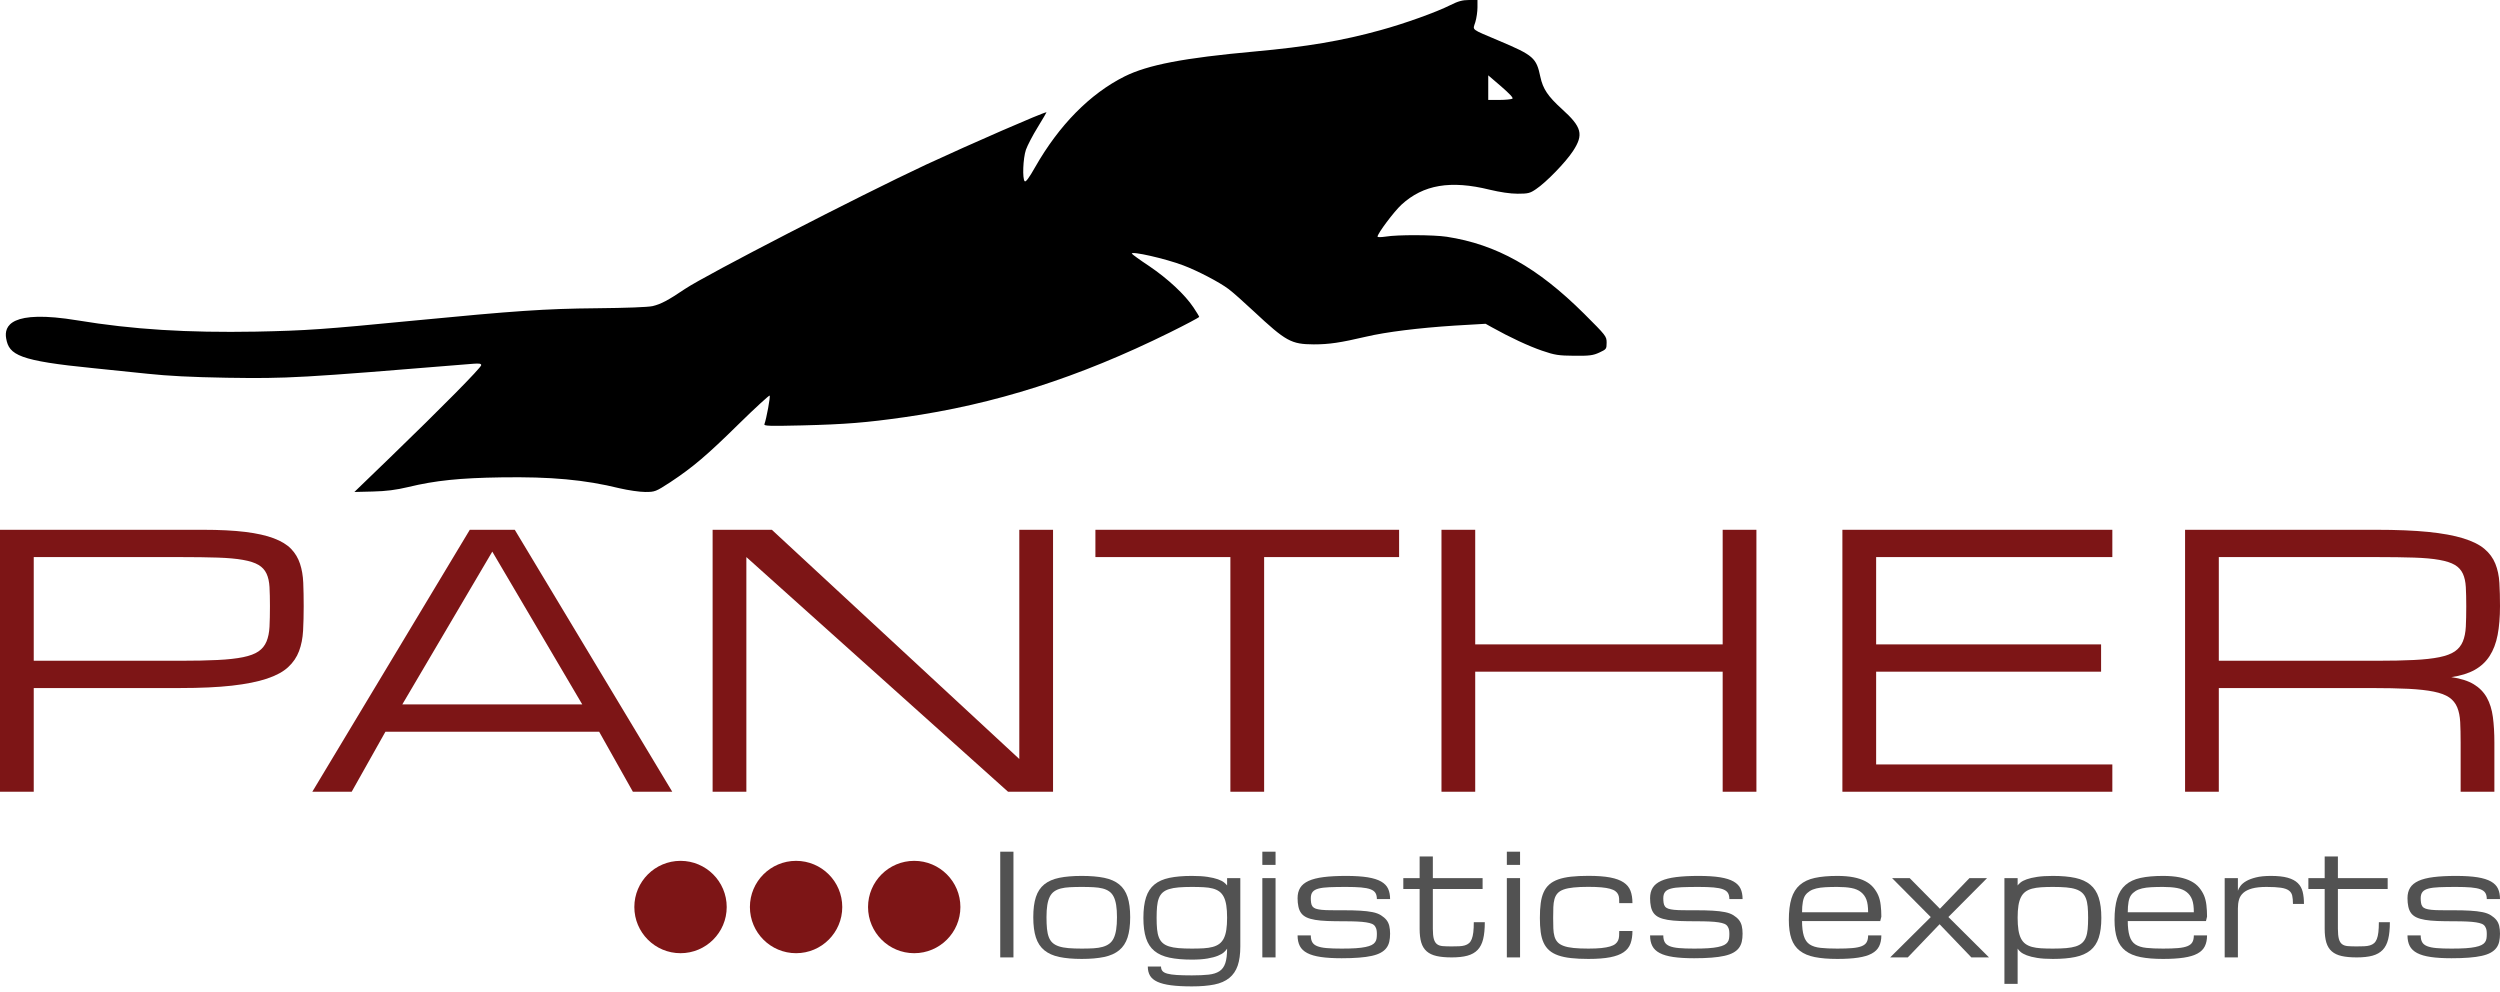
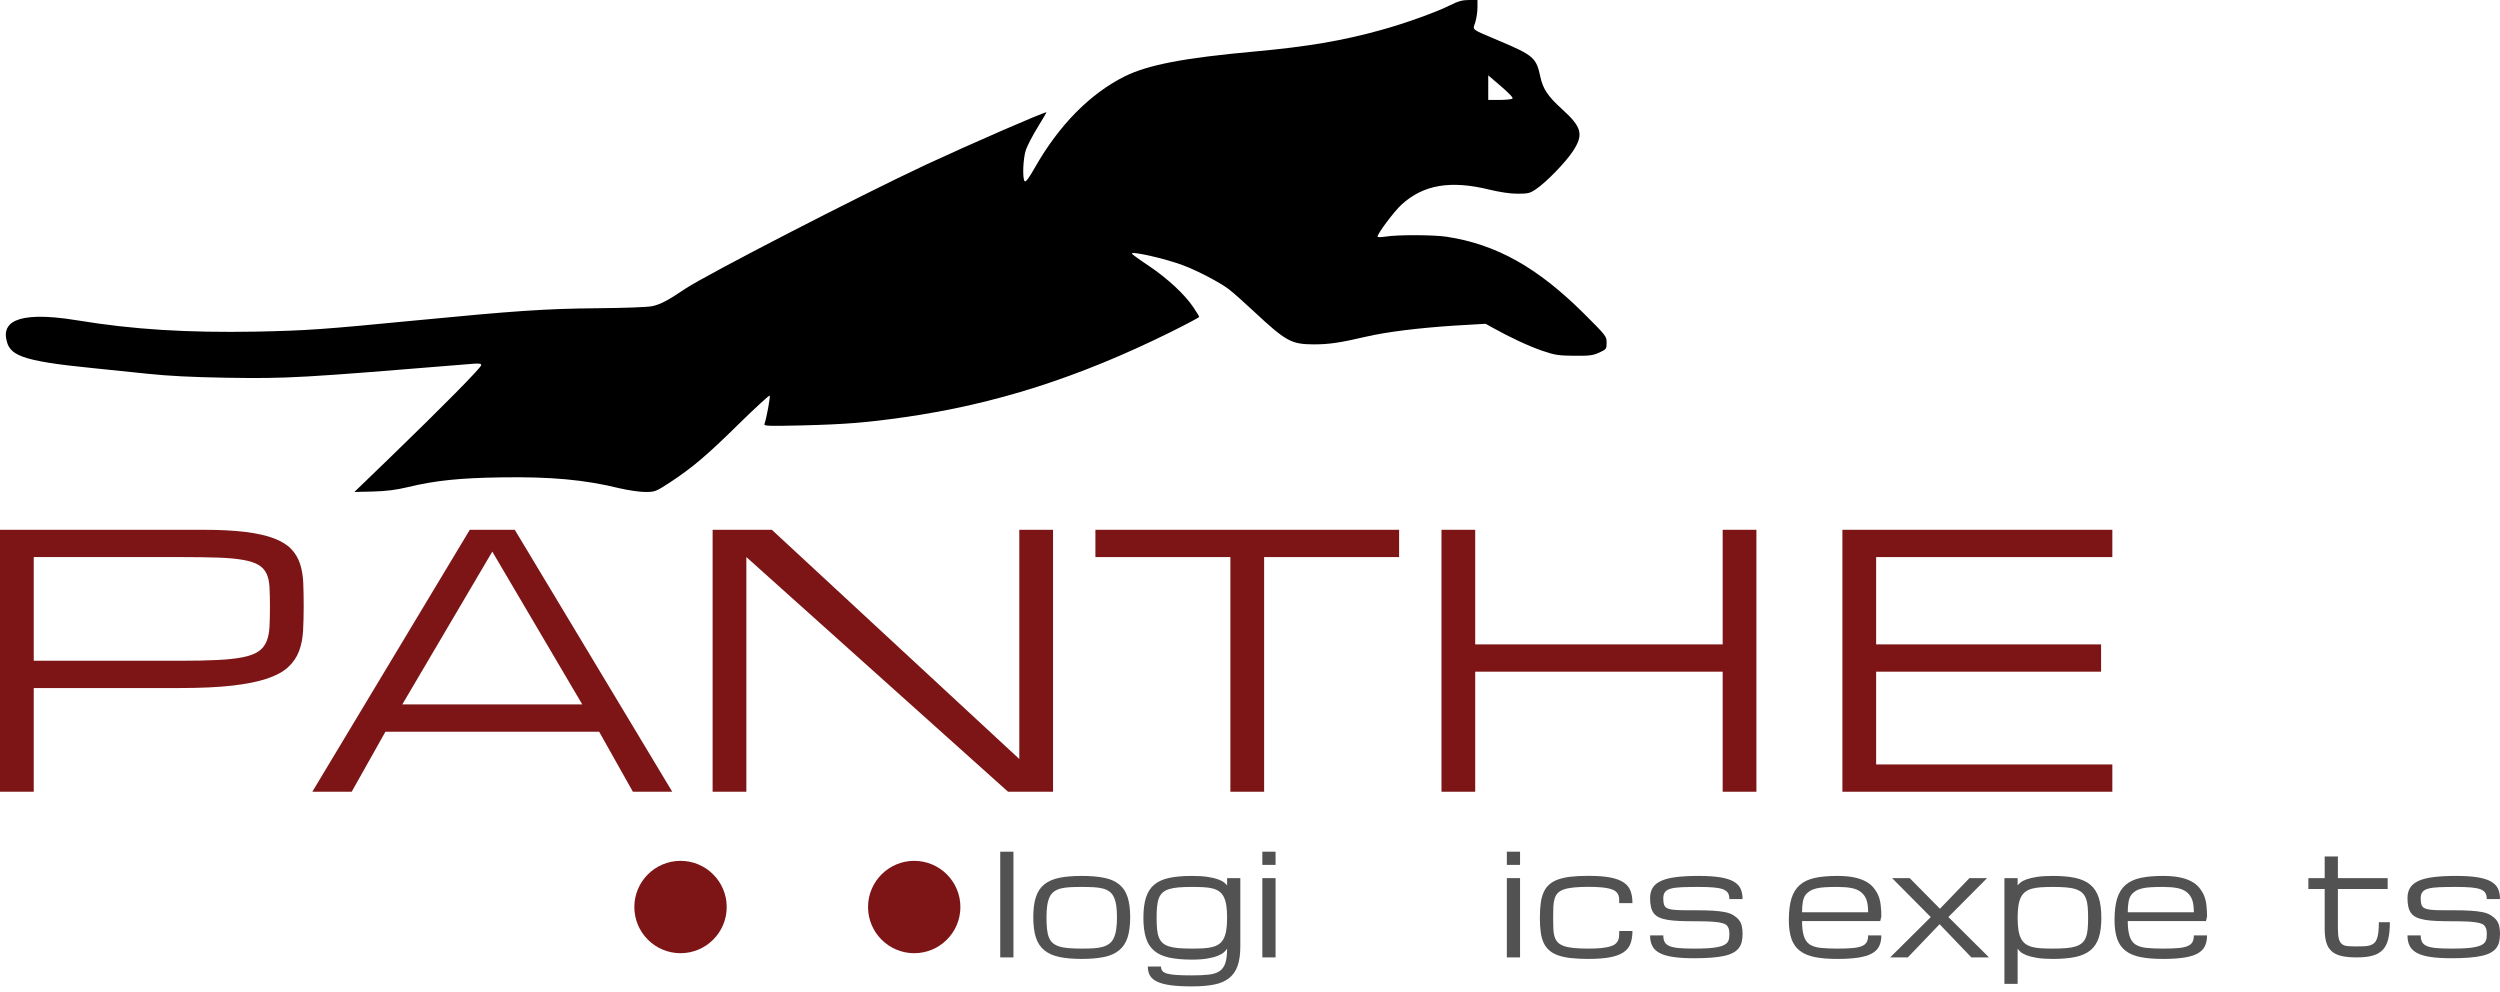
<svg xmlns="http://www.w3.org/2000/svg" width="189" height="75" viewBox="0 0 189 75" fill="none">
  <g clip-path="url(#clip0_4_313)">
    <path fill-rule="evenodd" clip-rule="evenodd" d="M29.523 34.555C33.358 30.847 36.38 27.791 36.38 27.605C36.38 27.488 36.229 27.465 35.776 27.5C22.584 28.581 21.782 28.627 17.144 28.558C14.424 28.511 12.681 28.418 11.158 28.256C9.973 28.127 8.148 27.941 7.09 27.837C1.428 27.277 0.683 26.845 0.465 25.582C0.306 24.66 0.763 23.378 5.87 24.222C10.019 24.908 14.157 25.164 19.353 25.071C23.223 24.989 24.385 24.908 31.324 24.234C38.902 23.502 41.215 23.339 45.097 23.304C47.352 23.281 48.979 23.223 49.34 23.141C49.968 22.99 50.502 22.711 51.792 21.839C53.396 20.77 64.891 14.842 70.005 12.448C73.388 10.879 78.874 8.485 79.118 8.485C79.13 8.485 78.839 8.984 78.455 9.612C78.072 10.228 77.677 10.995 77.56 11.321C77.34 11.972 77.281 13.517 77.467 13.703C77.549 13.785 77.805 13.436 78.258 12.634C80.059 9.473 82.395 7.09 85.022 5.777C86.778 4.905 89.474 4.382 94.844 3.894C98.819 3.533 101.481 3.08 104.375 2.278C106.165 1.79 108.594 0.918 109.628 0.395C110.233 0.093 110.558 0 111.058 0H111.697V0.558C111.697 0.872 111.627 1.371 111.534 1.674C111.337 2.313 111.139 2.15 113.324 3.08C115.94 4.184 116.149 4.37 116.451 5.811C116.649 6.73 117.021 7.276 118.078 8.241C119.589 9.601 119.74 10.17 118.915 11.425C118.369 12.262 116.893 13.785 116.126 14.296C115.672 14.61 115.521 14.645 114.731 14.645C114.173 14.645 113.406 14.529 112.627 14.343C109.663 13.61 107.606 13.959 105.955 15.47C105.386 15.993 104.142 17.655 104.142 17.887C104.142 17.946 104.421 17.934 104.758 17.887C105.653 17.737 108.373 17.748 109.373 17.899C113.139 18.48 116.23 20.212 119.752 23.711C121.414 25.373 121.461 25.419 121.461 25.907C121.461 26.384 121.437 26.407 120.914 26.651C120.438 26.872 120.159 26.907 119.02 26.896C117.834 26.884 117.555 26.849 116.579 26.512C115.591 26.175 114.161 25.512 112.79 24.745L112.313 24.478L109.942 24.617C107.246 24.792 104.805 25.094 103.27 25.454C101.329 25.907 100.481 26.035 99.319 26.035C97.61 26.024 97.227 25.814 94.786 23.537C94.053 22.851 93.193 22.084 92.879 21.851C92.182 21.328 90.532 20.468 89.451 20.061C88.102 19.55 85.487 18.957 85.569 19.178C85.592 19.224 86.173 19.654 86.882 20.119C88.288 21.072 89.579 22.27 90.229 23.246C90.462 23.594 90.659 23.92 90.659 23.955C90.659 24.001 89.648 24.536 88.428 25.14C81.535 28.546 75.213 30.568 68.343 31.545C65.484 31.951 63.938 32.079 60.626 32.161C58.162 32.219 57.731 32.207 57.79 32.068C57.941 31.661 58.255 29.976 58.185 29.906C58.15 29.871 57.104 30.824 55.872 32.033C53.454 34.415 52.385 35.322 50.665 36.461C49.572 37.17 49.514 37.193 48.782 37.193C48.363 37.193 47.492 37.066 46.841 36.914C44.202 36.264 41.634 36.031 37.891 36.089C34.776 36.136 32.916 36.322 30.859 36.821C29.929 37.042 29.197 37.135 28.186 37.159L26.791 37.193L29.523 34.555ZM114.336 7.462C114.429 7.404 114.126 7.09 113.487 6.532L112.511 5.695V7.555H113.359C113.813 7.555 114.254 7.508 114.336 7.462Z" fill="black" />
    <path fill-rule="evenodd" clip-rule="evenodd" d="M51.448 65.08C53.375 65.08 54.939 66.644 54.939 68.571C54.939 70.498 53.375 72.062 51.448 72.062C49.521 72.062 47.956 70.498 47.956 68.571C47.956 66.644 49.521 65.08 51.448 65.08Z" fill="#7D1516" />
-     <path fill-rule="evenodd" clip-rule="evenodd" d="M60.184 65.08C62.111 65.08 63.675 66.644 63.675 68.571C63.675 70.498 62.111 72.062 60.184 72.062C58.257 72.062 56.693 70.498 56.693 68.571C56.693 66.644 58.257 65.08 60.184 65.08Z" fill="#7D1516" />
    <path fill-rule="evenodd" clip-rule="evenodd" d="M69.115 65.08C71.041 65.08 72.606 66.644 72.606 68.571C72.606 70.498 71.041 72.062 69.115 72.062C67.188 72.062 65.624 70.498 65.624 68.571C65.624 66.644 67.188 65.08 69.115 65.08Z" fill="#7D1516" />
    <path fill-rule="evenodd" clip-rule="evenodd" d="M75.618 72.38H76.617V64.388H75.618V72.38Z" fill="#525252" />
    <path fill-rule="evenodd" clip-rule="evenodd" d="M78.116 69.341C78.116 68.727 78.181 68.219 78.313 67.817C78.445 67.414 78.657 67.095 78.948 66.859C79.24 66.623 79.618 66.457 80.082 66.362C80.547 66.267 81.113 66.219 81.779 66.219C82.445 66.219 83.01 66.267 83.475 66.362C83.94 66.457 84.319 66.623 84.61 66.859C84.901 67.095 85.113 67.414 85.245 67.817C85.376 68.219 85.442 68.727 85.442 69.341C85.442 69.956 85.376 70.465 85.245 70.871C85.113 71.277 84.901 71.6 84.61 71.839C84.319 72.079 83.94 72.248 83.475 72.347C83.01 72.445 82.445 72.495 81.779 72.495C81.113 72.495 80.547 72.445 80.082 72.347C79.618 72.248 79.24 72.079 78.948 71.839C78.657 71.6 78.445 71.277 78.313 70.871C78.181 70.465 78.116 69.956 78.116 69.341ZM79.115 69.341C79.115 69.674 79.127 69.964 79.151 70.21C79.175 70.457 79.222 70.668 79.289 70.845C79.357 71.022 79.451 71.166 79.573 71.277C79.694 71.388 79.854 71.477 80.051 71.543C80.249 71.609 80.489 71.653 80.772 71.678C81.055 71.702 81.391 71.714 81.779 71.714C82.112 71.714 82.41 71.706 82.671 71.691C82.933 71.675 83.162 71.64 83.358 71.584C83.554 71.529 83.722 71.45 83.86 71.347C83.999 71.245 84.111 71.105 84.196 70.928C84.281 70.751 84.343 70.534 84.383 70.275C84.423 70.017 84.443 69.706 84.443 69.341C84.443 68.984 84.423 68.68 84.383 68.428C84.343 68.177 84.281 67.966 84.196 67.796C84.111 67.626 83.999 67.491 83.86 67.393C83.722 67.294 83.554 67.219 83.358 67.169C83.162 67.118 82.933 67.086 82.671 67.073C82.41 67.059 82.112 67.052 81.779 67.052C81.446 67.052 81.148 67.059 80.886 67.073C80.625 67.086 80.396 67.118 80.2 67.169C80.004 67.219 79.836 67.294 79.698 67.393C79.559 67.491 79.447 67.626 79.362 67.796C79.277 67.966 79.215 68.177 79.175 68.428C79.135 68.68 79.115 68.984 79.115 69.341Z" fill="#525252" />
    <path fill-rule="evenodd" clip-rule="evenodd" d="M90.105 67.052C89.716 67.052 89.38 67.064 89.098 67.088C88.815 67.112 88.575 67.156 88.377 67.218C88.179 67.281 88.019 67.367 87.896 67.478C87.772 67.589 87.677 67.732 87.61 67.905C87.542 68.079 87.497 68.287 87.474 68.532C87.451 68.777 87.44 69.064 87.44 69.393C87.44 69.719 87.451 70.003 87.474 70.244C87.497 70.485 87.542 70.692 87.61 70.863C87.677 71.035 87.772 71.177 87.896 71.287C88.019 71.398 88.179 71.485 88.377 71.548C88.575 71.61 88.815 71.653 89.098 71.678C89.38 71.702 89.716 71.714 90.105 71.714C90.438 71.714 90.734 71.706 90.995 71.691C91.255 71.675 91.484 71.641 91.681 71.587C91.879 71.533 92.047 71.455 92.183 71.353C92.32 71.25 92.432 71.113 92.519 70.942C92.606 70.77 92.669 70.556 92.709 70.301C92.749 70.046 92.769 69.739 92.769 69.378C92.769 69.017 92.749 68.708 92.709 68.452C92.669 68.195 92.606 67.981 92.519 67.809C92.432 67.637 92.32 67.501 92.183 67.4C92.047 67.3 91.879 67.223 91.681 67.171C91.484 67.119 91.255 67.086 90.995 67.073C90.734 67.059 90.438 67.052 90.105 67.052ZM93.768 71.548C93.768 72.13 93.702 72.614 93.57 73C93.438 73.385 93.227 73.696 92.936 73.933C92.644 74.171 92.266 74.337 91.801 74.431C91.336 74.524 90.771 74.571 90.105 74.571C89.48 74.571 88.955 74.543 88.531 74.488C88.106 74.432 87.763 74.344 87.503 74.225C87.243 74.105 87.056 73.951 86.943 73.762C86.831 73.573 86.774 73.343 86.774 73.072H87.773C87.773 73.207 87.809 73.319 87.88 73.406C87.951 73.492 88.075 73.56 88.252 73.608C88.429 73.657 88.668 73.691 88.968 73.71C89.268 73.729 89.647 73.739 90.105 73.739C90.604 73.739 91.024 73.72 91.364 73.684C91.704 73.647 91.978 73.561 92.186 73.426C92.394 73.291 92.543 73.086 92.634 72.812C92.724 72.538 92.769 72.172 92.769 71.714C92.72 71.797 92.643 71.888 92.537 71.985C92.431 72.082 92.277 72.172 92.074 72.255C91.871 72.339 91.61 72.408 91.291 72.463C90.972 72.519 90.576 72.547 90.105 72.547C89.439 72.547 88.873 72.497 88.408 72.398C87.944 72.3 87.565 72.13 87.274 71.891C86.982 71.652 86.771 71.329 86.639 70.923C86.507 70.517 86.441 70.007 86.441 69.393C86.441 68.769 86.507 68.252 86.639 67.843C86.771 67.433 86.982 67.109 87.274 66.87C87.565 66.63 87.944 66.462 88.408 66.365C88.873 66.268 89.439 66.219 90.105 66.219C90.576 66.219 90.972 66.243 91.291 66.292C91.61 66.341 91.871 66.401 92.074 66.474C92.277 66.547 92.431 66.626 92.537 66.711C92.643 66.796 92.72 66.873 92.769 66.942V66.386H93.768V71.548Z" fill="#525252" />
    <path fill-rule="evenodd" clip-rule="evenodd" d="M95.433 66.386H96.432V72.38H95.433V66.386ZM96.432 65.386H95.433V64.388H96.432V65.386Z" fill="#525252" />
-     <path fill-rule="evenodd" clip-rule="evenodd" d="M101.594 69.648C101.983 69.648 102.314 69.654 102.588 69.667C102.862 69.679 103.092 69.7 103.278 69.729C103.463 69.758 103.61 69.796 103.717 69.841C103.825 69.886 103.906 69.953 103.962 70.041C104.017 70.13 104.053 70.218 104.068 70.306C104.084 70.395 104.092 70.496 104.092 70.611C104.092 70.736 104.084 70.85 104.068 70.952C104.053 71.054 104.016 71.147 103.956 71.23C103.898 71.314 103.811 71.385 103.696 71.444C103.582 71.503 103.426 71.553 103.228 71.594C103.03 71.636 102.785 71.666 102.492 71.686C102.199 71.705 101.844 71.714 101.428 71.714C100.97 71.714 100.591 71.701 100.291 71.675C99.99 71.649 99.752 71.6 99.575 71.527C99.398 71.454 99.274 71.353 99.203 71.222C99.132 71.093 99.097 70.923 99.097 70.715H98.097C98.097 71.031 98.154 71.298 98.266 71.516C98.379 71.735 98.566 71.913 98.826 72.05C99.086 72.187 99.429 72.287 99.854 72.349C100.278 72.412 100.803 72.443 101.428 72.443C101.927 72.443 102.365 72.428 102.741 72.398C103.118 72.369 103.441 72.324 103.712 72.263C103.983 72.203 104.207 72.123 104.386 72.024C104.565 71.925 104.706 71.807 104.81 71.67C104.914 71.533 104.987 71.375 105.029 71.196C105.07 71.018 105.091 70.816 105.091 70.59C105.091 70.365 105.07 70.166 105.029 69.995C104.987 69.823 104.915 69.674 104.813 69.547C104.71 69.42 104.574 69.303 104.404 69.196C104.234 69.088 104.019 69.008 103.759 68.956C103.499 68.904 103.191 68.868 102.835 68.847C102.48 68.826 102.066 68.816 101.594 68.816C101.205 68.816 100.874 68.815 100.6 68.813C100.326 68.811 100.096 68.801 99.911 68.782C99.725 68.763 99.579 68.734 99.471 68.696C99.364 68.658 99.282 68.603 99.226 68.53C99.171 68.457 99.135 68.364 99.12 68.251C99.104 68.138 99.097 68.023 99.097 67.905C99.097 67.704 99.141 67.546 99.232 67.432C99.322 67.317 99.471 67.232 99.679 67.177C99.887 67.121 100.161 67.086 100.501 67.073C100.841 67.059 101.261 67.052 101.761 67.052C102.219 67.052 102.597 67.065 102.898 67.091C103.198 67.117 103.436 67.164 103.613 67.231C103.79 67.299 103.914 67.392 103.985 67.51C104.056 67.627 104.092 67.78 104.092 67.968H105.091C105.091 67.666 105.041 67.406 104.94 67.187C104.839 66.968 104.664 66.787 104.412 66.643C104.16 66.499 103.821 66.393 103.392 66.323C102.963 66.254 102.42 66.219 101.761 66.219C101.094 66.219 100.529 66.249 100.064 66.308C99.6 66.367 99.221 66.463 98.93 66.596C98.638 66.73 98.427 66.903 98.295 67.117C98.163 67.33 98.097 67.593 98.097 67.905C98.097 68.134 98.118 68.347 98.16 68.543C98.201 68.739 98.272 68.903 98.373 69.037C98.474 69.17 98.61 69.277 98.781 69.357C98.953 69.437 99.168 69.498 99.427 69.542C99.685 69.585 99.993 69.614 100.35 69.628C100.708 69.641 101.122 69.648 101.594 69.648Z" fill="#525252" />
-     <path fill-rule="evenodd" clip-rule="evenodd" d="M112.251 69.716C112.251 70.226 112.21 70.652 112.127 70.993C112.043 71.335 111.904 71.609 111.708 71.813C111.512 72.018 111.254 72.163 110.935 72.25C110.616 72.337 110.222 72.38 109.754 72.38C109.299 72.38 108.918 72.346 108.609 72.276C108.3 72.207 108.051 72.089 107.86 71.922C107.669 71.756 107.532 71.534 107.448 71.256C107.365 70.979 107.324 70.632 107.324 70.216V67.208H106.09V66.386H107.324V64.747H108.323V66.386H112.085V67.208H108.323V70.216C108.323 70.549 108.348 70.805 108.398 70.986C108.449 71.166 108.529 71.298 108.64 71.381C108.751 71.465 108.898 71.513 109.08 71.527C109.262 71.541 109.485 71.548 109.749 71.548C109.957 71.548 110.143 71.544 110.308 71.537C110.473 71.53 110.617 71.509 110.74 71.472C110.863 71.436 110.968 71.38 111.055 71.306C111.141 71.231 111.212 71.126 111.265 70.991C111.319 70.856 111.358 70.685 111.383 70.478C111.407 70.272 111.419 70.018 111.419 69.716H112.251Z" fill="#525252" />
    <path fill-rule="evenodd" clip-rule="evenodd" d="M113.917 66.386H114.916V72.38H113.917V66.386ZM114.916 65.386H113.917V64.388H114.916V65.386Z" fill="#525252" />
    <path fill-rule="evenodd" clip-rule="evenodd" d="M116.415 69.393C116.415 68.977 116.435 68.609 116.477 68.29C116.519 67.971 116.592 67.694 116.698 67.458C116.804 67.222 116.946 67.025 117.125 66.867C117.303 66.709 117.529 66.582 117.801 66.484C118.074 66.387 118.397 66.318 118.772 66.276C119.146 66.235 119.583 66.214 120.083 66.214C120.749 66.214 121.297 66.255 121.727 66.336C122.157 66.418 122.497 66.543 122.747 66.711C122.997 66.879 123.171 67.093 123.268 67.351C123.365 67.609 123.413 67.917 123.413 68.275H122.414C122.414 68.146 122.411 68.026 122.404 67.915C122.397 67.805 122.372 67.704 122.328 67.614C122.285 67.523 122.217 67.443 122.123 67.372C122.029 67.3 121.896 67.241 121.722 67.192C121.549 67.144 121.329 67.107 121.064 67.083C120.798 67.059 120.471 67.046 120.083 67.046C119.639 67.046 119.265 67.062 118.962 67.094C118.658 67.125 118.407 67.176 118.21 67.247C118.012 67.318 117.859 67.413 117.752 67.533C117.644 67.653 117.566 67.799 117.518 67.973C117.469 68.146 117.441 68.35 117.432 68.584C117.423 68.819 117.419 69.088 117.419 69.393C117.419 69.692 117.423 69.956 117.432 70.187C117.441 70.418 117.469 70.619 117.518 70.79C117.566 70.962 117.644 71.107 117.752 71.225C117.859 71.343 118.012 71.438 118.21 71.511C118.407 71.584 118.658 71.636 118.962 71.667C119.265 71.698 119.639 71.714 120.083 71.714C120.471 71.714 120.798 71.7 121.064 71.673C121.329 71.645 121.549 71.605 121.722 71.553C121.896 71.501 122.029 71.437 122.123 71.36C122.217 71.284 122.285 71.196 122.328 71.098C122.372 70.999 122.397 70.889 122.404 70.77C122.411 70.65 122.414 70.521 122.414 70.382H123.413C123.413 70.746 123.365 71.062 123.268 71.329C123.171 71.596 122.997 71.816 122.747 71.987C122.497 72.159 122.157 72.287 121.727 72.37C121.297 72.453 120.749 72.495 120.083 72.495C119.583 72.495 119.146 72.474 118.772 72.432C118.397 72.391 118.074 72.322 117.801 72.227C117.529 72.131 117.303 72.006 117.125 71.849C116.946 71.693 116.804 71.501 116.698 71.272C116.592 71.043 116.519 70.773 116.477 70.463C116.435 70.152 116.415 69.796 116.415 69.393Z" fill="#525252" />
    <path fill-rule="evenodd" clip-rule="evenodd" d="M128.242 69.648C128.631 69.648 128.962 69.654 129.236 69.667C129.51 69.679 129.74 69.7 129.926 69.729C130.111 69.758 130.258 69.796 130.366 69.841C130.473 69.886 130.555 69.953 130.61 70.041C130.666 70.13 130.701 70.218 130.717 70.306C130.732 70.395 130.74 70.496 130.74 70.611C130.74 70.736 130.732 70.85 130.717 70.952C130.701 71.054 130.664 71.147 130.605 71.23C130.546 71.314 130.459 71.385 130.345 71.444C130.23 71.503 130.074 71.553 129.876 71.594C129.679 71.636 129.433 71.666 129.14 71.686C128.847 71.705 128.492 71.714 128.076 71.714C127.618 71.714 127.239 71.701 126.939 71.675C126.639 71.649 126.4 71.6 126.223 71.527C126.046 71.454 125.923 71.353 125.851 71.222C125.78 71.093 125.745 70.923 125.745 70.715H124.746C124.746 71.031 124.802 71.298 124.915 71.516C125.027 71.735 125.214 71.913 125.474 72.05C125.734 72.187 126.077 72.287 126.502 72.349C126.927 72.412 127.451 72.443 128.076 72.443C128.575 72.443 129.013 72.428 129.39 72.398C129.766 72.369 130.09 72.324 130.36 72.263C130.631 72.203 130.855 72.123 131.034 72.024C131.213 71.925 131.354 71.807 131.458 71.67C131.562 71.533 131.635 71.375 131.677 71.196C131.719 71.018 131.739 70.816 131.739 70.59C131.739 70.365 131.719 70.166 131.677 69.995C131.635 69.823 131.563 69.674 131.461 69.547C131.359 69.42 131.222 69.303 131.053 69.196C130.882 69.088 130.667 69.008 130.407 68.956C130.147 68.904 129.839 68.868 129.484 68.847C129.128 68.826 128.714 68.816 128.242 68.816C127.854 68.816 127.522 68.815 127.249 68.813C126.974 68.811 126.745 68.801 126.559 68.782C126.373 68.763 126.227 68.734 126.119 68.696C126.012 68.658 125.93 68.603 125.875 68.53C125.819 68.457 125.784 68.364 125.768 68.251C125.752 68.138 125.745 68.023 125.745 67.905C125.745 67.704 125.79 67.546 125.88 67.432C125.97 67.317 126.119 67.232 126.328 67.177C126.536 67.121 126.81 67.086 127.15 67.073C127.49 67.059 127.909 67.052 128.409 67.052C128.867 67.052 129.246 67.065 129.546 67.091C129.846 67.117 130.084 67.164 130.261 67.231C130.438 67.299 130.562 67.392 130.633 67.51C130.705 67.627 130.74 67.78 130.74 67.968H131.739C131.739 67.666 131.689 67.406 131.588 67.187C131.488 66.968 131.312 66.787 131.06 66.643C130.809 66.499 130.469 66.393 130.04 66.323C129.612 66.254 129.068 66.219 128.409 66.219C127.743 66.219 127.177 66.249 126.712 66.308C126.248 66.367 125.869 66.463 125.578 66.596C125.287 66.73 125.075 66.903 124.943 67.117C124.811 67.33 124.746 67.593 124.746 67.905C124.746 68.134 124.766 68.347 124.808 68.543C124.85 68.739 124.921 68.903 125.021 69.037C125.122 69.17 125.258 69.277 125.43 69.357C125.602 69.437 125.817 69.498 126.075 69.542C126.334 69.585 126.641 69.614 126.999 69.628C127.356 69.641 127.771 69.648 128.242 69.648Z" fill="#525252" />
    <path fill-rule="evenodd" clip-rule="evenodd" d="M138.899 72.495C138.233 72.495 137.668 72.449 137.203 72.357C136.738 72.265 136.36 72.106 136.069 71.881C135.777 71.655 135.566 71.353 135.434 70.975C135.302 70.597 135.236 70.122 135.236 69.55C135.236 68.894 135.302 68.352 135.434 67.923C135.566 67.495 135.777 67.154 136.069 66.901C136.36 66.648 136.738 66.471 137.203 66.37C137.668 66.269 138.233 66.219 138.899 66.219C139.375 66.219 139.787 66.254 140.135 66.323C140.484 66.393 140.782 66.493 141.03 66.625C141.278 66.757 141.479 66.916 141.634 67.104C141.788 67.291 141.91 67.488 141.998 67.694C142.087 67.901 142.147 68.143 142.18 68.42C142.213 68.698 142.23 68.991 142.23 69.3L142.146 69.633H136.235C136.235 70.091 136.28 70.466 136.37 70.759C136.46 71.053 136.61 71.267 136.818 71.402C137.026 71.537 137.3 71.623 137.64 71.659C137.98 71.696 138.4 71.714 138.899 71.714C139.357 71.714 139.736 71.701 140.036 71.675C140.336 71.649 140.575 71.6 140.752 71.527C140.929 71.454 141.053 71.353 141.124 71.222C141.195 71.093 141.23 70.923 141.23 70.715H142.23C142.23 71.038 142.173 71.313 142.061 71.54C141.948 71.767 141.761 71.951 141.501 72.091C141.241 72.232 140.898 72.334 140.474 72.398C140.048 72.463 139.524 72.495 138.899 72.495ZM138.899 67.052C138.566 67.052 138.269 67.059 138.007 67.073C137.745 67.086 137.516 67.117 137.32 67.164C137.124 67.21 136.957 67.278 136.818 67.367C136.679 67.455 136.567 67.559 136.482 67.679C136.397 67.799 136.335 67.967 136.295 68.183C136.255 68.4 136.235 68.661 136.235 68.967H141.23C141.23 68.561 141.187 68.243 141.101 68.012C141.014 67.781 140.877 67.591 140.689 67.442C140.502 67.293 140.261 67.19 139.966 67.135C139.671 67.079 139.316 67.052 138.899 67.052Z" fill="#525252" />
    <path fill-rule="evenodd" clip-rule="evenodd" d="M149.036 72.38H150.368L147.298 69.326L150.222 66.386H148.89L146.658 68.701L144.373 66.386H143.041L145.966 69.331L142.896 72.38H144.228L146.632 69.872L149.036 72.38Z" fill="#525252" />
    <path fill-rule="evenodd" clip-rule="evenodd" d="M155.197 66.219C155.863 66.219 156.429 66.269 156.893 66.37C157.358 66.471 157.736 66.642 158.028 66.885C158.319 67.128 158.531 67.453 158.663 67.861C158.795 68.269 158.861 68.779 158.861 69.393C158.861 69.997 158.795 70.498 158.663 70.897C158.531 71.296 158.319 71.614 158.028 71.849C157.736 72.085 157.358 72.252 156.893 72.349C156.429 72.446 155.863 72.495 155.197 72.495C154.722 72.495 154.325 72.469 154.006 72.417C153.686 72.365 153.425 72.3 153.222 72.222C153.02 72.143 152.865 72.059 152.759 71.969C152.654 71.879 152.578 71.794 152.533 71.714V74.378H151.534V66.386H152.533V66.942C152.578 66.873 152.654 66.796 152.759 66.711C152.865 66.626 153.02 66.547 153.222 66.474C153.425 66.401 153.686 66.341 154.006 66.292C154.325 66.243 154.722 66.219 155.197 66.219ZM155.197 67.052C154.864 67.052 154.568 67.061 154.307 67.078C154.047 67.095 153.818 67.131 153.62 67.184C153.423 67.238 153.255 67.316 153.118 67.419C152.981 67.521 152.869 67.658 152.783 67.83C152.696 68.001 152.633 68.214 152.593 68.467C152.553 68.72 152.533 69.024 152.533 69.378C152.533 69.735 152.553 70.042 152.593 70.299C152.633 70.555 152.696 70.77 152.783 70.942C152.869 71.113 152.981 71.25 153.118 71.353C153.255 71.455 153.423 71.533 153.62 71.587C153.818 71.641 154.047 71.675 154.307 71.691C154.568 71.706 154.864 71.714 155.197 71.714C155.586 71.714 155.921 71.702 156.204 71.678C156.487 71.653 156.727 71.61 156.925 71.548C157.122 71.485 157.283 71.398 157.406 71.287C157.529 71.177 157.625 71.035 157.692 70.863C157.76 70.692 157.805 70.485 157.828 70.244C157.85 70.003 157.862 69.719 157.862 69.393C157.862 69.067 157.85 68.783 157.828 68.54C157.805 68.297 157.76 68.089 157.692 67.915C157.625 67.742 157.529 67.6 157.406 67.489C157.283 67.378 157.122 67.289 156.925 67.223C156.727 67.157 156.487 67.112 156.204 67.088C155.921 67.064 155.586 67.052 155.197 67.052Z" fill="#525252" />
    <path fill-rule="evenodd" clip-rule="evenodd" d="M163.523 72.495C162.857 72.495 162.291 72.449 161.826 72.357C161.361 72.265 160.983 72.106 160.692 71.881C160.401 71.655 160.189 71.353 160.057 70.975C159.925 70.597 159.859 70.122 159.859 69.55C159.859 68.894 159.925 68.352 160.057 67.923C160.189 67.495 160.401 67.154 160.692 66.901C160.983 66.648 161.361 66.471 161.826 66.37C162.291 66.269 162.857 66.219 163.523 66.219C163.998 66.219 164.41 66.254 164.759 66.323C165.107 66.393 165.406 66.493 165.654 66.625C165.902 66.757 166.103 66.916 166.257 67.104C166.412 67.291 166.533 67.488 166.622 67.694C166.71 67.901 166.771 68.143 166.804 68.42C166.837 68.698 166.853 68.991 166.853 69.3L166.77 69.633H160.859C160.859 70.091 160.904 70.466 160.994 70.759C161.084 71.053 161.233 71.267 161.441 71.402C161.649 71.537 161.924 71.623 162.264 71.659C162.603 71.696 163.023 71.714 163.523 71.714C163.981 71.714 164.36 71.701 164.66 71.675C164.96 71.649 165.198 71.6 165.375 71.527C165.552 71.454 165.676 71.353 165.747 71.222C165.819 71.093 165.854 70.923 165.854 70.715H166.853C166.853 71.038 166.797 71.313 166.684 71.54C166.571 71.767 166.385 71.951 166.125 72.091C165.864 72.232 165.522 72.334 165.097 72.398C164.672 72.463 164.147 72.495 163.523 72.495ZM163.523 67.052C163.19 67.052 162.892 67.059 162.63 67.073C162.369 67.086 162.139 67.117 161.943 67.164C161.748 67.21 161.58 67.278 161.441 67.367C161.303 67.455 161.191 67.559 161.106 67.679C161.021 67.799 160.958 67.967 160.918 68.183C160.878 68.4 160.859 68.661 160.859 68.967H165.854C165.854 68.561 165.811 68.243 165.724 68.012C165.637 67.781 165.5 67.591 165.313 67.442C165.126 67.293 164.884 67.19 164.589 67.135C164.295 67.079 163.939 67.052 163.523 67.052Z" fill="#525252" />
-     <path fill-rule="evenodd" clip-rule="evenodd" d="M173.348 68.337C173.348 68.087 173.329 67.88 173.293 67.715C173.256 67.55 173.171 67.419 173.035 67.32C172.9 67.221 172.7 67.151 172.434 67.112C172.169 67.072 171.807 67.052 171.349 67.052C170.902 67.052 170.538 67.091 170.257 67.169C169.976 67.247 169.755 67.357 169.596 67.499C169.436 67.642 169.328 67.811 169.271 68.009C169.213 68.207 169.185 68.427 169.185 68.67V72.38H168.186V66.386H169.185V67.338C169.219 67.23 169.284 67.112 169.377 66.982C169.471 66.851 169.613 66.73 169.804 66.617C169.995 66.505 170.242 66.41 170.545 66.334C170.849 66.257 171.228 66.219 171.682 66.219C172.203 66.219 172.626 66.265 172.952 66.357C173.278 66.449 173.532 66.584 173.715 66.763C173.897 66.942 174.02 67.163 174.084 67.427C174.148 67.69 174.18 67.993 174.18 68.337H173.348Z" fill="#525252" />
    <path fill-rule="evenodd" clip-rule="evenodd" d="M180.674 69.716C180.674 70.226 180.633 70.652 180.549 70.993C180.466 71.335 180.327 71.609 180.131 71.813C179.934 72.018 179.677 72.163 179.358 72.25C179.039 72.337 178.645 72.38 178.176 72.38C177.722 72.38 177.341 72.346 177.032 72.276C176.723 72.207 176.473 72.089 176.283 71.922C176.092 71.756 175.955 71.534 175.871 71.256C175.788 70.979 175.746 70.632 175.746 70.216V67.208H174.513V66.386H175.746V64.747H176.745V66.386H180.508V67.208H176.745V70.216C176.745 70.549 176.771 70.805 176.821 70.986C176.871 71.166 176.952 71.298 177.063 71.381C177.174 71.465 177.321 71.513 177.503 71.527C177.685 71.541 177.908 71.548 178.171 71.548C178.38 71.548 178.566 71.544 178.731 71.537C178.896 71.53 179.04 71.509 179.163 71.472C179.286 71.436 179.391 71.38 179.478 71.306C179.564 71.231 179.634 71.126 179.688 70.991C179.742 70.856 179.781 70.685 179.805 70.478C179.829 70.272 179.842 70.018 179.842 69.716H180.674Z" fill="#525252" />
    <path fill-rule="evenodd" clip-rule="evenodd" d="M185.503 69.648C185.892 69.648 186.223 69.654 186.497 69.667C186.771 69.679 187.001 69.7 187.186 69.729C187.372 69.758 187.519 69.796 187.626 69.841C187.734 69.886 187.815 69.953 187.871 70.041C187.926 70.13 187.962 70.218 187.978 70.306C187.993 70.395 188.001 70.496 188.001 70.611C188.001 70.736 187.993 70.85 187.978 70.952C187.962 71.054 187.924 71.147 187.866 71.23C187.807 71.314 187.72 71.385 187.605 71.444C187.491 71.503 187.335 71.553 187.137 71.594C186.939 71.636 186.694 71.666 186.401 71.686C186.108 71.705 185.753 71.714 185.337 71.714C184.879 71.714 184.5 71.701 184.2 71.675C183.9 71.649 183.661 71.6 183.484 71.527C183.307 71.454 183.183 71.353 183.112 71.222C183.041 71.093 183.005 70.923 183.005 70.715H182.006C182.006 71.031 182.063 71.298 182.175 71.516C182.288 71.735 182.475 71.913 182.735 72.05C182.995 72.187 183.337 72.287 183.763 72.349C184.187 72.412 184.712 72.443 185.337 72.443C185.836 72.443 186.274 72.428 186.651 72.398C187.027 72.369 187.35 72.324 187.621 72.263C187.891 72.203 188.116 72.123 188.295 72.024C188.473 71.925 188.615 71.807 188.719 71.67C188.823 71.533 188.896 71.375 188.938 71.196C188.979 71.018 189 70.816 189 70.59C189 70.365 188.979 70.166 188.938 69.995C188.896 69.823 188.824 69.674 188.722 69.547C188.619 69.42 188.483 69.303 188.313 69.196C188.143 69.088 187.928 69.008 187.668 68.956C187.408 68.904 187.1 68.868 186.744 68.847C186.388 68.826 185.975 68.816 185.503 68.816C185.115 68.816 184.783 68.815 184.509 68.813C184.235 68.811 184.005 68.801 183.82 68.782C183.634 68.763 183.487 68.734 183.38 68.696C183.272 68.658 183.191 68.603 183.136 68.53C183.08 68.457 183.044 68.364 183.029 68.251C183.013 68.138 183.005 68.023 183.005 67.905C183.005 67.704 183.05 67.546 183.141 67.432C183.231 67.317 183.38 67.232 183.588 67.177C183.796 67.121 184.07 67.086 184.41 67.073C184.75 67.059 185.17 67.052 185.67 67.052C186.127 67.052 186.507 67.065 186.807 67.091C187.107 67.117 187.345 67.164 187.522 67.231C187.699 67.299 187.823 67.392 187.894 67.51C187.965 67.627 188.001 67.78 188.001 67.968H189C189 67.666 188.95 67.406 188.849 67.187C188.749 66.968 188.572 66.787 188.321 66.643C188.069 66.499 187.729 66.393 187.301 66.323C186.873 66.254 186.329 66.219 185.67 66.219C185.004 66.219 184.438 66.249 183.973 66.308C183.508 66.367 183.13 66.463 182.839 66.596C182.548 66.73 182.336 66.903 182.204 67.117C182.072 67.33 182.006 67.593 182.006 67.905C182.006 68.134 182.027 68.347 182.069 68.543C182.11 68.739 182.182 68.903 182.282 69.037C182.383 69.17 182.519 69.277 182.691 69.357C182.862 69.437 183.077 69.498 183.336 69.542C183.594 69.585 183.902 69.614 184.259 69.628C184.617 69.641 185.031 69.648 185.503 69.648Z" fill="#525252" />
    <path fill-rule="evenodd" clip-rule="evenodd" d="M0 40.052H15.333C16.599 40.052 17.669 40.106 18.541 40.213C19.414 40.321 20.133 40.482 20.7 40.697C21.267 40.912 21.703 41.178 22.009 41.496C22.315 41.814 22.538 42.188 22.68 42.618C22.822 43.048 22.904 43.529 22.926 44.062C22.948 44.595 22.959 45.183 22.959 45.828C22.959 46.498 22.943 47.117 22.913 47.684C22.882 48.252 22.78 48.765 22.607 49.225C22.434 49.685 22.16 50.089 21.783 50.437C21.407 50.785 20.871 51.075 20.176 51.307C19.48 51.539 18.599 51.715 17.531 51.836C16.464 51.956 15.151 52.016 13.592 52.016H2.551V59.855H0V40.052ZM2.551 49.954H13.592C14.726 49.954 15.68 49.934 16.455 49.895C17.23 49.857 17.87 49.786 18.375 49.683C18.88 49.58 19.27 49.433 19.544 49.244C19.819 49.055 20.02 48.806 20.149 48.497C20.277 48.187 20.353 47.816 20.375 47.381C20.397 46.947 20.408 46.429 20.408 45.828C20.408 45.269 20.397 44.788 20.375 44.384C20.353 43.98 20.277 43.64 20.149 43.366C20.02 43.09 19.819 42.871 19.544 42.708C19.27 42.544 18.88 42.418 18.375 42.328C17.87 42.237 17.23 42.179 16.455 42.154C15.68 42.128 14.726 42.115 13.592 42.115H2.551V49.954Z" fill="#7D1516" />
    <path fill-rule="evenodd" clip-rule="evenodd" d="M45.295 55.317H29.139L26.588 59.855H23.611L35.516 40.052H38.917L50.822 59.855H47.846L45.295 55.317ZM44.019 53.254L37.217 41.702L30.414 53.254H44.019Z" fill="#7D1516" />
    <path fill-rule="evenodd" clip-rule="evenodd" d="M56.425 59.855H53.874V40.052H58.352L77.059 57.38V40.052H79.61V59.855H76.208L56.425 42.115V59.855Z" fill="#7D1516" />
    <path fill-rule="evenodd" clip-rule="evenodd" d="M105.772 40.052V42.115H95.568V59.855H93.017V42.115H82.813V40.052H105.772Z" fill="#7D1516" />
    <path fill-rule="evenodd" clip-rule="evenodd" d="M130.234 40.052H132.785V59.855H130.234V50.779H111.526V59.855H108.976V40.052H111.526V48.716H130.234V40.052Z" fill="#7D1516" />
    <path fill-rule="evenodd" clip-rule="evenodd" d="M139.285 59.855V40.052H159.693V42.115H141.836V48.716H158.842V50.779H141.836V57.792H159.693V59.855H139.285Z" fill="#7D1516" />
-     <path fill-rule="evenodd" clip-rule="evenodd" d="M188.575 59.855H186.024V56.142C186.024 55.54 186.013 55.022 185.991 54.588C185.969 54.154 185.893 53.782 185.765 53.473C185.637 53.164 185.435 52.915 185.16 52.725C184.886 52.536 184.496 52.39 183.991 52.287C183.486 52.184 182.846 52.113 182.071 52.074C181.296 52.036 180.342 52.016 179.208 52.016H167.742V59.855H165.191V40.052H179.633C181.192 40.052 182.505 40.106 183.573 40.213C184.64 40.321 185.521 40.482 186.217 40.697C186.912 40.912 187.448 41.178 187.824 41.496C188.201 41.814 188.475 42.188 188.648 42.618C188.821 43.048 188.923 43.529 188.954 44.062C188.985 44.595 189 45.183 189 45.828C189 46.653 188.94 47.377 188.821 48C188.701 48.623 188.5 49.154 188.216 49.592C187.933 50.031 187.556 50.381 187.087 50.643C186.618 50.906 186.028 51.088 185.32 51.191C186.028 51.294 186.595 51.475 187.02 51.733C187.446 51.991 187.773 52.326 188.004 52.738C188.234 53.151 188.387 53.641 188.462 54.208C188.537 54.775 188.575 55.42 188.575 56.142V59.855ZM167.742 49.954H179.633C180.767 49.954 181.721 49.934 182.496 49.895C183.271 49.857 183.912 49.786 184.416 49.683C184.921 49.58 185.311 49.433 185.586 49.244C185.86 49.055 186.062 48.806 186.19 48.497C186.318 48.187 186.394 47.816 186.416 47.381C186.438 46.947 186.449 46.429 186.449 45.828C186.449 45.269 186.438 44.788 186.416 44.384C186.394 43.98 186.318 43.64 186.19 43.366C186.062 43.09 185.86 42.871 185.586 42.708C185.311 42.544 184.921 42.418 184.416 42.328C183.912 42.237 183.271 42.179 182.496 42.154C181.721 42.128 180.767 42.115 179.633 42.115H167.742V49.954Z" fill="#7D1516" />
  </g>
  <defs>
    <clipPath id="clip0_4_313">
      <rect width="189" height="75" fill="white" />
    </clipPath>
  </defs>
</svg>